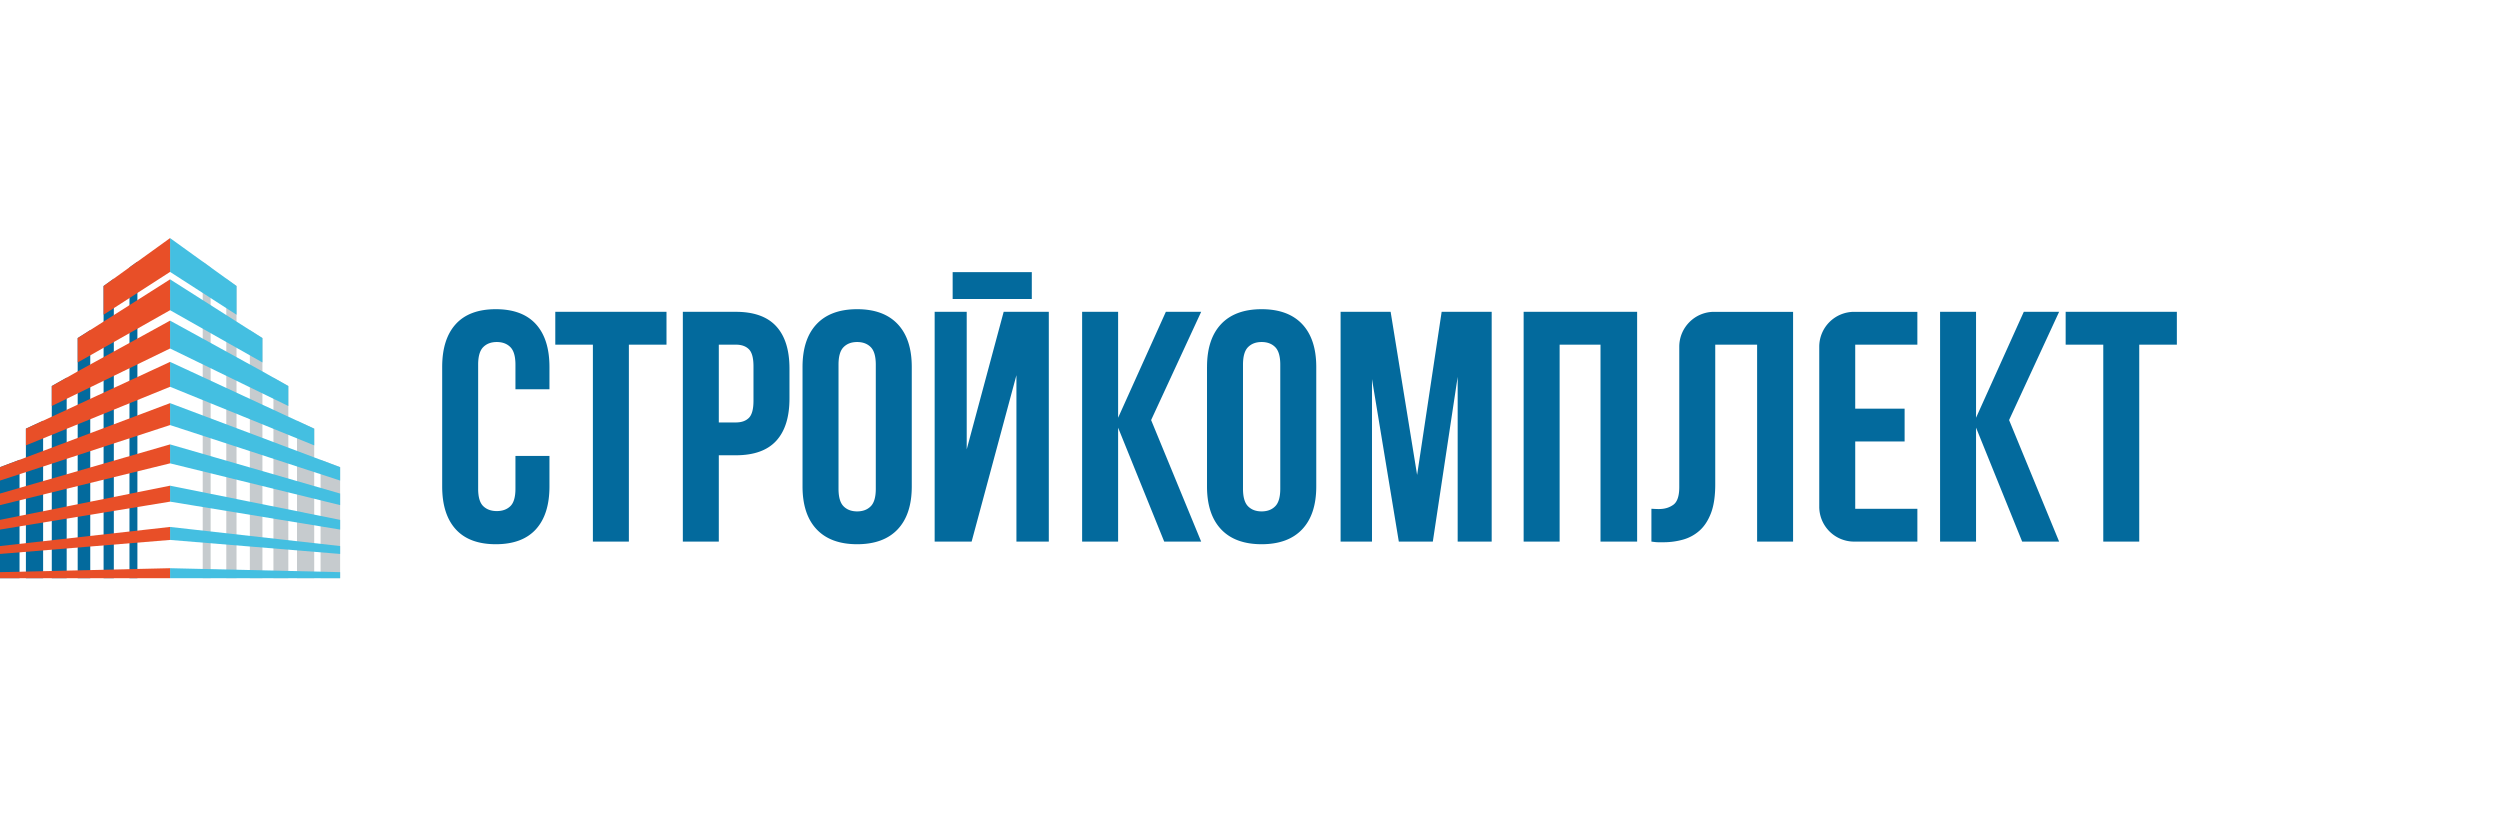
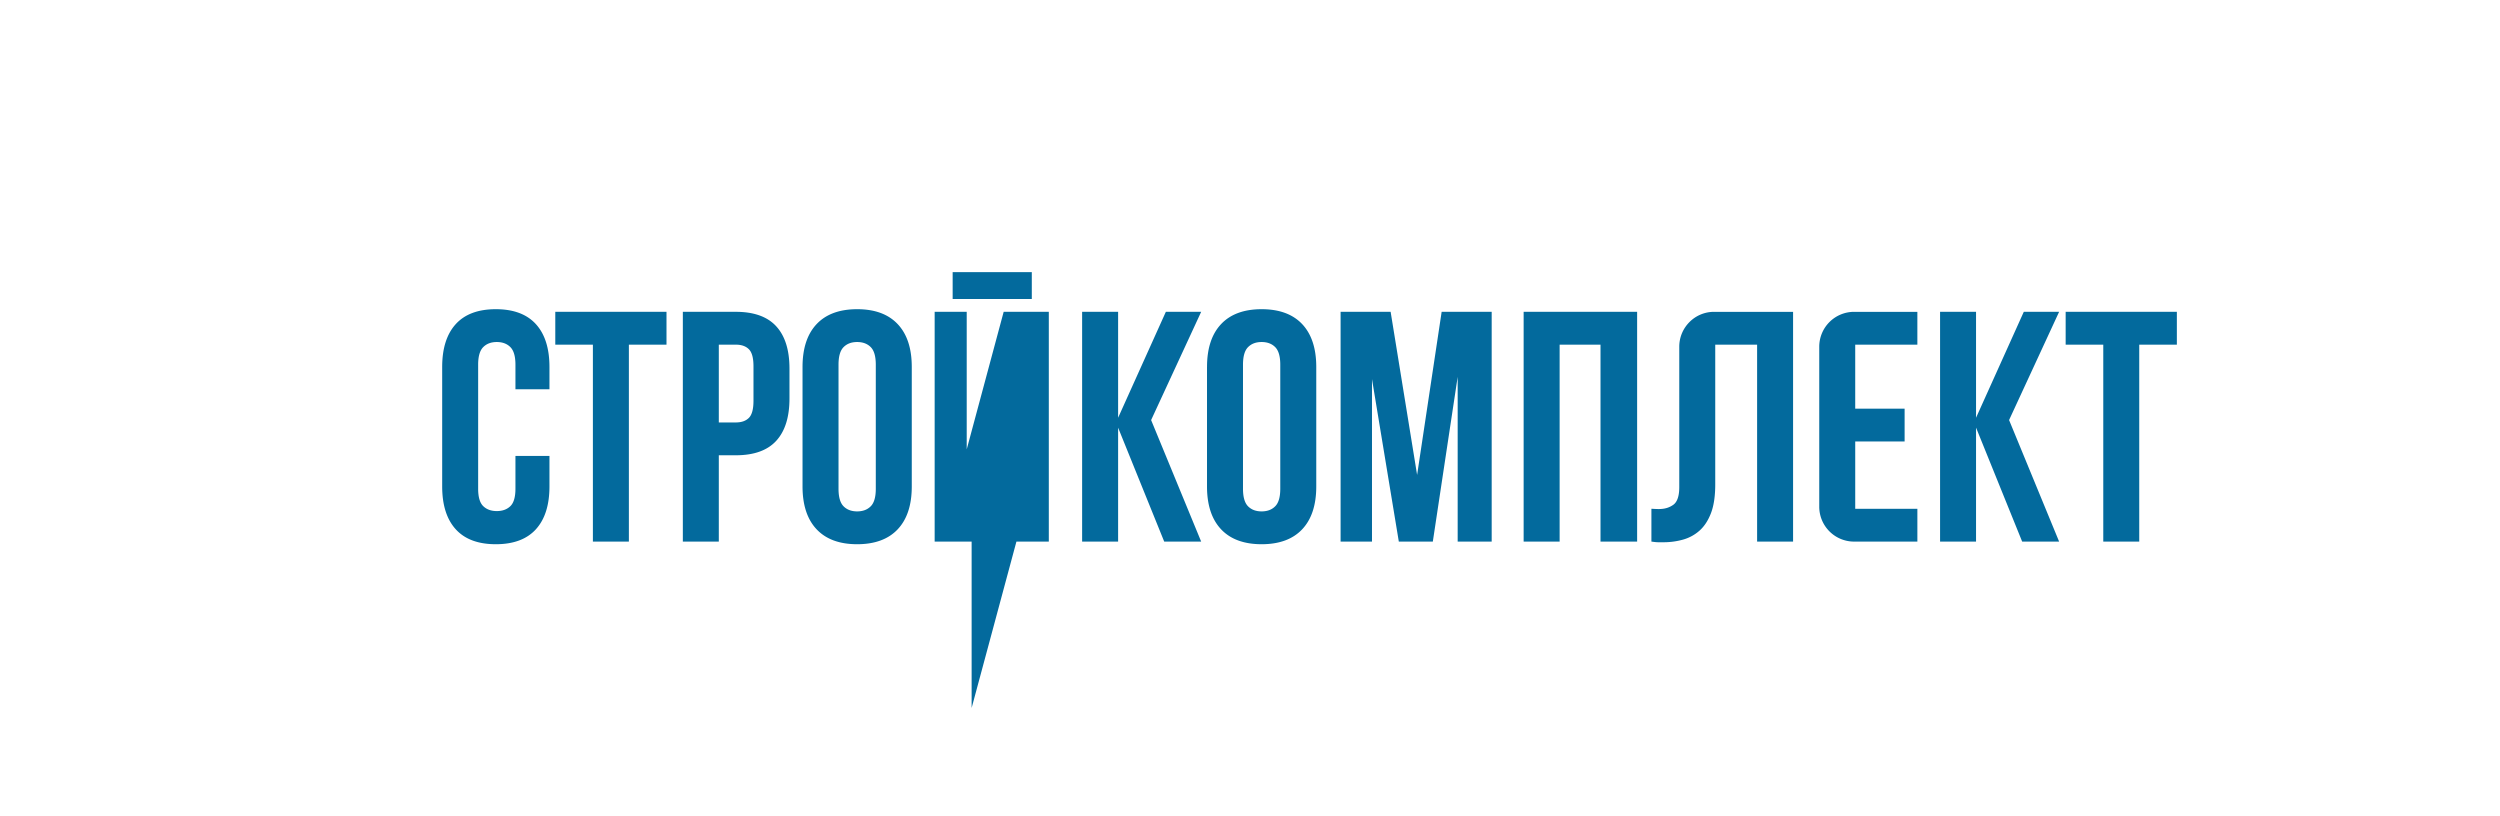
<svg xmlns="http://www.w3.org/2000/svg" width="147" height="48" fill="none">
-   <path fill-rule="evenodd" clip-rule="evenodd" d="M32.308 26.808v1.795c0 1.094-.266 1.933-.798 2.519-.532.585-1.318.878-2.356.878-1.039 0-1.824-.293-2.356-.878-.532-.586-.798-1.425-.798-2.519v-7.025c0-1.094.266-1.933.798-2.519.532-.585 1.317-.878 2.356-.878 1.038 0 1.824.293 2.356.878.532.586.798 1.425.798 2.519v1.312h-2v-1.447c0-.49-.1-.834-.299-1.033-.198-.199-.464-.299-.797-.299-.334 0-.6.1-.799.3-.198.2-.298.543-.298 1.032v7.295c0 .49.1.83.299 1.023.198.193.464.29.797.29.334 0 .6-.097.799-.29.198-.193.298-.534.298-1.023v-1.93h2zm.343-8.473h6.539v1.93h-2.212v11.58h-2.116v-11.58h-2.211v-1.93zm10.615 0c1.064 0 1.856.284 2.375.85.52.566.78 1.396.78 2.49v1.756c0 1.093-.26 1.923-.78 2.49-.519.565-1.31.849-2.375.849h-1v5.075h-2.115v-13.51h3.115zm-1 1.93v4.575h1c.334 0 .59-.09.77-.27.179-.18.269-.515.269-1.004v-2.027c0-.489-.09-.823-.27-1.003-.179-.18-.435-.27-.769-.27h-1zm7.039 8.473c0 .49.099.834.298 1.033.198.2.465.299.798.299s.6-.1.798-.3c.199-.198.298-.543.298-1.032v-7.295c0-.49-.1-.834-.298-1.033-.199-.199-.465-.299-.798-.299-.334 0-.6.1-.798.3-.199.2-.298.543-.298 1.032v7.295zm-2.116-7.16c0-1.094.276-1.933.827-2.519.552-.585 1.346-.878 2.385-.878 1.038 0 1.833.293 2.384.878.552.586.827 1.425.827 2.519v7.025c0 1.094-.275 1.933-.827 2.519-.55.585-1.346.878-2.384.878-1.039 0-1.833-.293-2.385-.878-.551-.586-.827-1.425-.827-2.519v-7.025zm9.943 10.267h-2.174v-13.51h1.885v8.087l2.173-8.087h2.654v13.51h-1.904v-9.784l-2.634 9.784zM60.67 16v1.583h-4.654V16h4.654zM83.326 27.927l1.443-9.592h2.942v13.51h-2v-9.688l-1.461 9.688h-2l-1.577-9.553v9.553h-1.846v-13.51h2.942l1.557 9.592zm-17.581-2.783v6.701h-2.116v-13.51h2.116v6.229l2.807-6.229h2.077L67.686 24.7l2.943 7.146h-2.173l-2.712-6.701zm50.446 0v6.701h-2.115v-13.51h2.115v6.229l2.808-6.229h2.077l-2.942 6.364 2.942 7.146h-2.173l-2.712-6.701zm-43.103 3.594c0 .49.1.834.298 1.033.198.2.464.299.798.299.333 0 .6-.1.797-.3.2-.198.299-.543.299-1.032v-7.295c0-.49-.1-.834-.299-1.033-.198-.199-.464-.299-.797-.299-.334 0-.6.1-.798.3-.199.198-.298.543-.298 1.032v7.295zm-2.115-7.16c0-1.094.275-1.933.826-2.519.551-.585 1.347-.878 2.385-.878 1.038 0 1.833.293 2.385.878.55.586.827 1.425.827 2.519v7.025c0 1.094-.276 1.933-.827 2.519-.552.585-1.347.878-2.385.878-1.038 0-1.834-.293-2.385-.878-.551-.586-.827-1.425-.827-2.519v-7.025zm20.732 10.267H89.59v-13.51h6.673v13.51H94.11v-11.58h-2.404v11.58zm11.613-11.58h-2.462v8.222c0 .682-.083 1.242-.249 1.68-.167.437-.392.781-.673 1.032a2.44 2.44 0 01-.972.53 4.194 4.194 0 01-1.144.155c-.346 0-.37.01-.715-.039v-1.93c.4.019.845.078 1.283-.23.237-.168.355-.516.355-1.043v-8.256c0-1.13.918-2.05 2.044-2.05h4.648v13.51h-2.115v-11.58zm5.769 3.764h2.904v1.93h-2.904v3.957h3.654v1.93h-3.726a2.05 2.05 0 01-2.043-2.051v-9.409a2.05 2.05 0 012.043-2.05h3.726v1.93h-3.654v3.763zm12.373-5.694h6.539v1.93h-2.212v11.58h-2.115v-11.58h-2.212v-1.93z" fill="#036A9D" />
-   <path fill-rule="evenodd" clip-rule="evenodd" d="M19.999 27.47V34H18.85v-6.963l1.149.432zm-1.523-2.264V34h-1.012v-9.263l1.012.47zM16.954 22.7V34h-.876V22.204l.876.495zm-1.523-2.821V34h-.739V19.408l.739.47zm-2.125-3.495l.602.434V34h-.602V16.383zm-.92-.663V34h-.466V15.384l.466.336z" fill="#C6CBCE" />
-   <path fill-rule="evenodd" clip-rule="evenodd" d="M0 27.47V34h1.149v-6.963L0 27.469zm1.523-2.264V34h1.012v-9.263l-1.012.47zM3.045 22.7V34h.876V22.204l-.876.495zm1.523-2.821V34h.739V19.408l-.739.47zm2.125-3.495l-.602.434V34h.602V16.383zm.92-.663V34h.466V15.384l-.466.336z" fill="#036A9D" />
-   <path fill-rule="evenodd" clip-rule="evenodd" d="M10 14l3.909 2.817v1.69L10 15.988V14zm0 16.984l10 1.124v.464l-10-.824v-.764zm0-2.426l10 2.01v.571l-10-1.642v-.94zm0-2.427l10 2.89v.68l-10-2.456v-1.114zm0-2.426l8.477 3.191 1.523.573v.788l-10-3.263v-1.289zm0-2.426l6.954 3.222 1.523.705v.983L10 22.743v-1.464zm0-2.426l5.431 2.985 1.523.861v1.174L10 20.491v-1.638zm0-2.427l3.909 2.484 1.522.968v1.434L10 18.24v-1.814zm0 16.984l10 .233V34H10v-.59z" fill="#44BFE1" />
-   <path fill-rule="evenodd" clip-rule="evenodd" d="M10 14l-3.91 2.817v1.69L10 15.988V14zm0 2.426L6.09 18.91l-1.522.968v1.434L10 18.24v-1.814zm0 2.427l-5.432 2.985-1.523.861v1.174L10 20.491v-1.638zm0 2.426L3.045 24.5l-1.522.705v.983L10 22.743v-1.464zm0 2.426l-8.477 3.191L0 27.469v.788l10-3.263v-1.289zm0 2.426l-10 2.89v.68l10-2.456v-1.114zm0 2.427l-10 2.01v.571l10-1.642v-.94zm0 2.426L0 32.108v.464l10-.824v-.764zm0 2.426l-10 .233V34h10v-.59z" fill="#E84F28" />
+   <path fill-rule="evenodd" clip-rule="evenodd" d="M32.308 26.808v1.795c0 1.094-.266 1.933-.798 2.519-.532.585-1.318.878-2.356.878-1.039 0-1.824-.293-2.356-.878-.532-.586-.798-1.425-.798-2.519v-7.025c0-1.094.266-1.933.798-2.519.532-.585 1.317-.878 2.356-.878 1.038 0 1.824.293 2.356.878.532.586.798 1.425.798 2.519v1.312h-2v-1.447c0-.49-.1-.834-.299-1.033-.198-.199-.464-.299-.797-.299-.334 0-.6.1-.799.3-.198.2-.298.543-.298 1.032v7.295c0 .49.1.83.299 1.023.198.193.464.29.797.29.334 0 .6-.097.799-.29.198-.193.298-.534.298-1.023v-1.93h2zm.343-8.473h6.539v1.93h-2.212v11.58h-2.116v-11.58h-2.211v-1.93zm10.615 0c1.064 0 1.856.284 2.375.85.52.566.78 1.396.78 2.49v1.756c0 1.093-.26 1.923-.78 2.49-.519.565-1.31.849-2.375.849h-1v5.075h-2.115v-13.51h3.115zm-1 1.93v4.575h1c.334 0 .59-.09.77-.27.179-.18.269-.515.269-1.004v-2.027c0-.489-.09-.823-.27-1.003-.179-.18-.435-.27-.769-.27h-1zm7.039 8.473c0 .49.099.834.298 1.033.198.2.465.299.798.299s.6-.1.798-.3c.199-.198.298-.543.298-1.032v-7.295c0-.49-.1-.834-.298-1.033-.199-.199-.465-.299-.798-.299-.334 0-.6.1-.798.3-.199.2-.298.543-.298 1.032v7.295zm-2.116-7.16c0-1.094.276-1.933.827-2.519.552-.585 1.346-.878 2.385-.878 1.038 0 1.833.293 2.384.878.552.586.827 1.425.827 2.519v7.025c0 1.094-.275 1.933-.827 2.519-.55.585-1.346.878-2.384.878-1.039 0-1.833-.293-2.385-.878-.551-.586-.827-1.425-.827-2.519v-7.025zm9.943 10.267h-2.174v-13.51h1.885v8.087l2.173-8.087h2.654v13.51h-1.904l-2.634 9.784zM60.67 16v1.583h-4.654V16h4.654zM83.326 27.927l1.443-9.592h2.942v13.51h-2v-9.688l-1.461 9.688h-2l-1.577-9.553v9.553h-1.846v-13.51h2.942l1.557 9.592zm-17.581-2.783v6.701h-2.116v-13.51h2.116v6.229l2.807-6.229h2.077L67.686 24.7l2.943 7.146h-2.173l-2.712-6.701zm50.446 0v6.701h-2.115v-13.51h2.115v6.229l2.808-6.229h2.077l-2.942 6.364 2.942 7.146h-2.173l-2.712-6.701zm-43.103 3.594c0 .49.1.834.298 1.033.198.2.464.299.798.299.333 0 .6-.1.797-.3.2-.198.299-.543.299-1.032v-7.295c0-.49-.1-.834-.299-1.033-.198-.199-.464-.299-.797-.299-.334 0-.6.1-.798.3-.199.198-.298.543-.298 1.032v7.295zm-2.115-7.16c0-1.094.275-1.933.826-2.519.551-.585 1.347-.878 2.385-.878 1.038 0 1.833.293 2.385.878.55.586.827 1.425.827 2.519v7.025c0 1.094-.276 1.933-.827 2.519-.552.585-1.347.878-2.385.878-1.038 0-1.834-.293-2.385-.878-.551-.586-.827-1.425-.827-2.519v-7.025zm20.732 10.267H89.59v-13.51h6.673v13.51H94.11v-11.58h-2.404v11.58zm11.613-11.58h-2.462v8.222c0 .682-.083 1.242-.249 1.68-.167.437-.392.781-.673 1.032a2.44 2.44 0 01-.972.53 4.194 4.194 0 01-1.144.155c-.346 0-.37.01-.715-.039v-1.93c.4.019.845.078 1.283-.23.237-.168.355-.516.355-1.043v-8.256c0-1.13.918-2.05 2.044-2.05h4.648v13.51h-2.115v-11.58zm5.769 3.764h2.904v1.93h-2.904v3.957h3.654v1.93h-3.726a2.05 2.05 0 01-2.043-2.051v-9.409a2.05 2.05 0 012.043-2.05h3.726v1.93h-3.654v3.763zm12.373-5.694h6.539v1.93h-2.212v11.58h-2.115v-11.58h-2.212v-1.93z" fill="#036A9D" />
</svg>